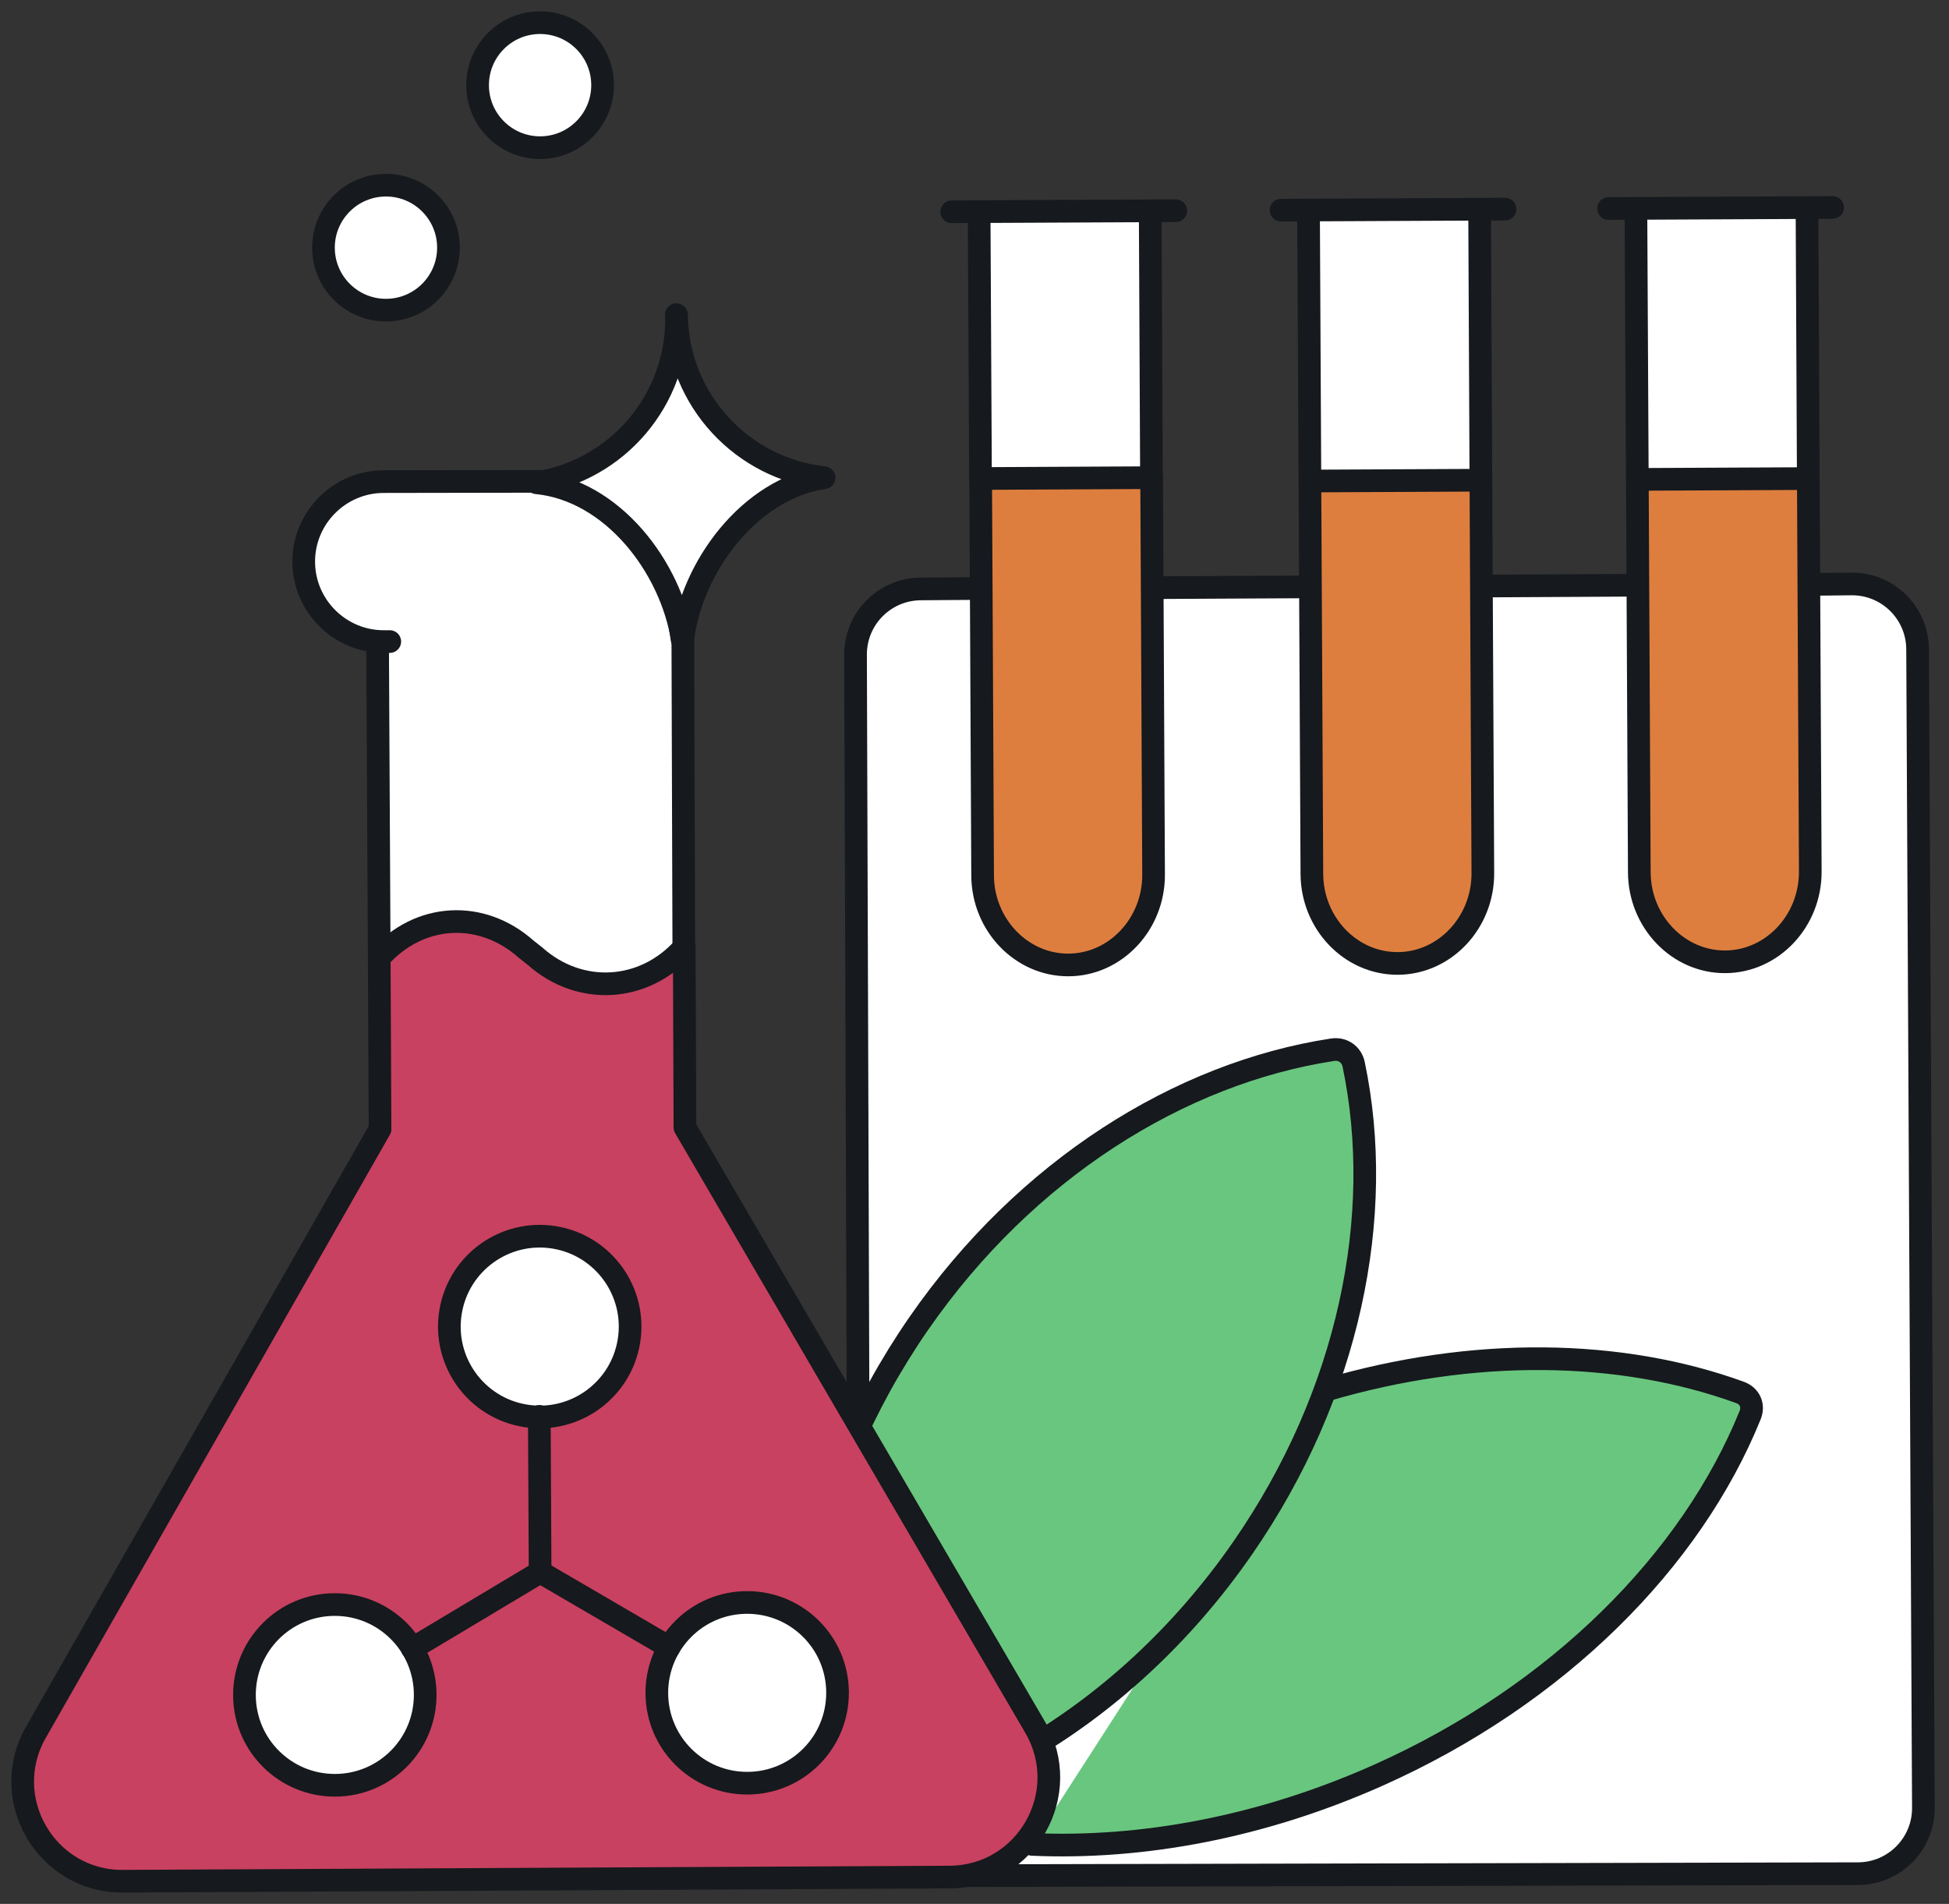
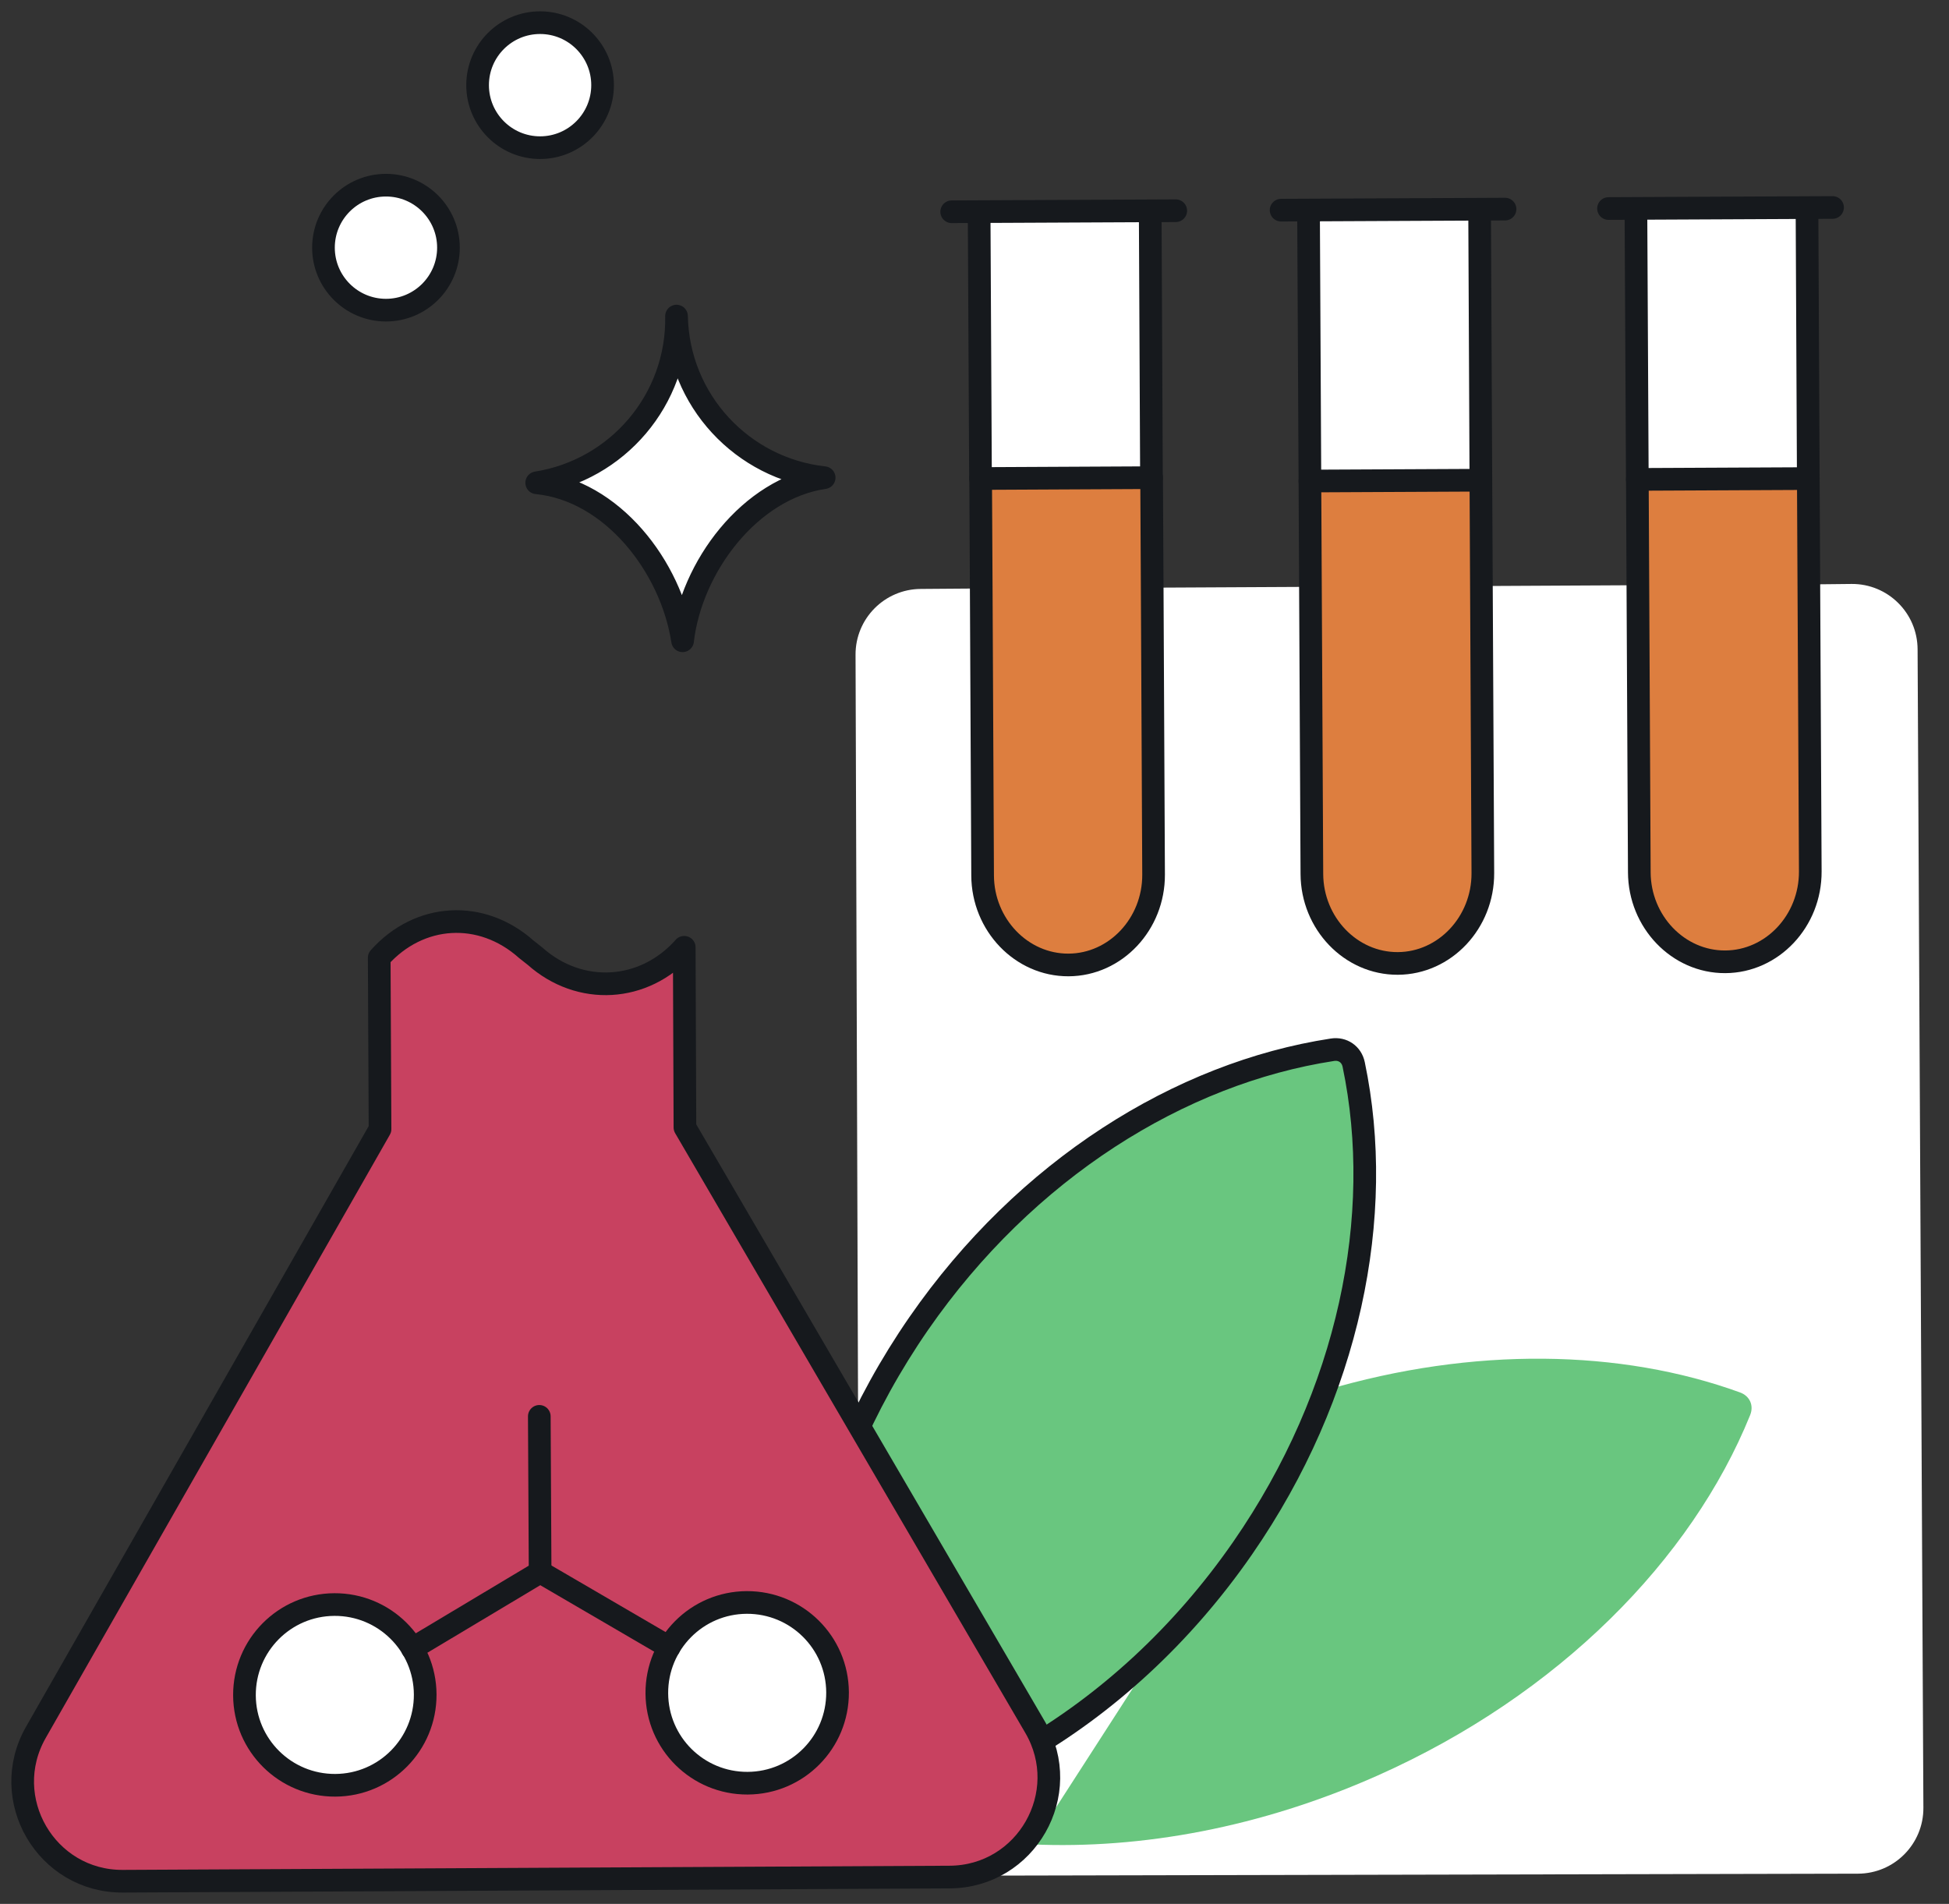
<svg xmlns="http://www.w3.org/2000/svg" fill="none" viewBox="0 0 86 84" height="84" width="86">
  <rect x="0" y="0" width="86" height="84" fill="#333333" stroke="none" />
  <path fill="white" d="M37.869 64.258L37.751 28.895C37.741 27.296 39.032 25.989 40.636 25.984L43.296 25.964L50.84 25.928L57.825 25.892L65.37 25.856L72.273 25.82L79.817 25.784L81.703 25.764C83.302 25.753 84.609 27.045 84.614 28.649L84.87 79.756C84.88 81.355 83.589 82.662 81.985 82.667L33.435 82.774" />
-   <path stroke-linejoin="round" stroke-linecap="round" stroke="#16191D" d="M37.869 64.258L37.751 28.895C37.741 27.296 39.032 25.989 40.636 25.984L43.296 25.964L50.84 25.928L57.825 25.892L65.37 25.856L72.273 25.82L79.817 25.784L81.703 25.764C83.302 25.753 84.609 27.045 84.614 28.649L84.87 79.756C84.88 81.355 83.589 82.662 81.985 82.667L33.435 82.774" />
  <path fill="white" d="M43.265 21.105L43.204 9.338L41.994 9.343L51.88 9.297L50.753 9.302L50.809 21.074" />
  <path stroke-linejoin="round" stroke-linecap="round" stroke="#16191D" d="M43.265 21.105L43.204 9.338L41.994 9.343L51.88 9.297L50.753 9.302L50.809 21.074" />
  <path stroke-linejoin="round" stroke-linecap="round" stroke="#16191D" fill="#DD7E3F" d="M43.517 21.111C44.567 21.106 49.764 21.08 50.815 21.075L50.84 25.718L50.902 38.587C50.912 40.77 49.226 42.564 47.15 42.574C45.075 42.584 43.368 40.806 43.358 38.628L43.296 25.759L43.271 21.111H43.522H43.517Z" />
  <path fill="white" d="M57.8 21.223L57.739 9.267L56.529 9.272L66.41 9.226L65.288 9.231L65.344 21.182" />
  <path stroke-linejoin="round" stroke-linecap="round" stroke="#16191D" d="M57.8 21.223L57.739 9.267L56.529 9.272L66.41 9.226L65.288 9.231L65.344 21.182" />
  <path stroke-linejoin="round" stroke-linecap="round" stroke="#16191D" fill="#DD7E3F" d="M57.8 21.223C58.886 21.218 64.257 21.192 65.344 21.187L65.431 38.52C65.441 40.703 63.755 42.497 61.679 42.507C59.604 42.517 57.897 40.739 57.887 38.561L57.8 21.228V21.223Z" />
  <path fill="white" d="M72.247 21.151L72.185 9.195L70.976 9.2L80.862 9.154L79.734 9.159L79.791 21.11" />
  <path stroke-linejoin="round" stroke-linecap="round" stroke="#16191D" d="M72.247 21.151L72.185 9.195L70.976 9.2L80.862 9.154L79.734 9.159L79.791 21.11" />
  <path stroke-linejoin="round" stroke-linecap="round" stroke="#16191D" fill="#DD7E3F" d="M72.248 21.151C73.524 21.146 78.516 21.12 79.792 21.115L79.879 38.448C79.889 40.631 78.203 42.425 76.128 42.435C74.052 42.446 72.345 40.667 72.335 38.489L72.248 21.156V21.151Z" />
  <path fill="#69C67F" d="M58.456 61.347C65.011 59.404 71.525 59.527 76.778 61.434C77.213 61.593 77.398 62.013 77.224 62.438C74.646 68.803 68.783 74.779 60.778 78.341C55.647 80.622 50.374 81.59 45.546 81.375" />
-   <path stroke-linejoin="round" stroke-linecap="round" stroke="#16191D" d="M58.456 61.347C65.011 59.404 71.525 59.527 76.778 61.434C77.213 61.593 77.398 62.013 77.224 62.438C74.646 68.803 68.783 74.779 60.778 78.341C55.647 80.622 50.374 81.59 45.546 81.375" />
  <path fill="#69C67F" d="M37.443 64.001C38.258 62.085 39.288 60.204 40.539 58.395C45.259 51.584 52.07 47.345 58.794 46.315C59.245 46.243 59.64 46.515 59.732 46.966C61.126 53.618 59.553 61.485 54.833 68.301C52.152 72.171 48.795 75.21 45.162 77.301" />
  <path stroke-linejoin="round" stroke-linecap="round" stroke="#16191D" d="M37.443 64.001C38.258 62.085 39.288 60.204 40.539 58.395C45.259 51.584 52.07 47.345 58.794 46.315C59.245 46.243 59.64 46.515 59.732 46.966C61.126 53.618 59.553 61.485 54.833 68.301C52.152 72.171 48.795 75.21 45.162 77.301" />
-   <path stroke-linejoin="round" stroke-linecap="round" stroke="#16191D" fill="white" d="M30.13 28.27H30.109L29.017 21.229L16.912 21.249C14.97 21.259 13.391 22.853 13.402 24.796C13.412 26.738 15.006 28.317 16.948 28.306H17.199H16.661L16.733 42.262L30.186 45.993L30.13 28.27Z" />
  <path stroke-linejoin="round" stroke-linecap="round" stroke="#16191D" fill="#C84160" d="M30.181 41.805C28.419 43.784 25.584 43.948 23.606 42.185L23.222 41.882C21.244 40.119 18.497 40.278 16.733 42.256L16.769 49.816L10.624 60.589L1.584 76.43C-0.092 79.367 2.04 83.021 5.423 83L23.663 82.908L41.902 82.816C45.285 82.8 47.381 79.126 45.674 76.204L36.475 60.455L30.223 49.744L30.192 41.795H30.187L30.181 41.805Z" />
  <path stroke-linejoin="round" stroke-linecap="round" stroke="#16191D" fill="white" d="M18.762 74.759C18.772 76.963 16.999 78.757 14.795 78.767C12.591 78.777 10.797 77.004 10.787 74.8C10.777 72.597 12.55 70.803 14.754 70.793C16.958 70.782 18.751 72.556 18.762 74.759Z" />
-   <path stroke-linejoin="round" stroke-linecap="round" stroke="#16191D" fill="white" d="M27.752 59.168C28.104 56.995 26.628 54.946 24.455 54.593C22.281 54.241 20.233 55.717 19.88 57.89C19.527 60.064 21.003 62.112 23.177 62.465C25.351 62.818 27.399 61.342 27.752 59.168Z" />
  <path stroke-linejoin="round" stroke-linecap="round" stroke="#16191D" fill="white" d="M36.957 74.668C36.967 76.871 35.194 78.665 32.99 78.675C30.786 78.686 28.993 76.912 28.983 74.709C28.972 72.505 30.745 70.711 32.949 70.701C35.153 70.691 36.947 72.464 36.957 74.668Z" />
  <path stroke-linejoin="round" stroke-linecap="round" stroke="#16191D" d="M18.193 72.735L23.831 69.362" />
  <path stroke-linejoin="round" stroke-linecap="round" stroke="#16191D" d="M23.797 62.49L23.833 69.358" />
  <path stroke-linejoin="round" stroke-linecap="round" stroke="#16191D" d="M29.527 72.678L23.833 69.357" />
  <path stroke-linejoin="round" stroke-linecap="round" stroke="#16191D" fill="white" d="M23.687 21.301C27.003 21.629 29.616 24.991 30.119 28.271C30.498 24.996 33.101 21.552 36.366 21.075C32.763 20.681 29.924 17.667 29.852 13.946C29.919 17.641 27.233 20.742 23.682 21.301H23.687Z" />
  <path fill="white" d="M29.85 13.884C29.85 13.884 29.85 13.925 29.85 13.945C29.85 13.925 29.85 13.905 29.85 13.884C29.85 13.884 29.85 13.884 29.845 13.884H29.85Z" />
-   <path stroke-linejoin="round" stroke-linecap="round" stroke="#16191D" d="M29.85 13.884C29.85 13.884 29.85 13.925 29.85 13.945C29.85 13.925 29.85 13.905 29.85 13.884ZM29.85 13.884C29.85 13.884 29.85 13.884 29.845 13.884H29.85Z" />
  <path stroke-linejoin="round" stroke-linecap="round" stroke="#16191D" fill="white" d="M19.788 10.927C19.788 12.449 18.553 13.684 17.031 13.684C15.508 13.684 14.273 12.449 14.273 10.927C14.273 9.405 15.508 8.17 17.031 8.17C18.553 8.17 19.788 9.405 19.788 10.927Z" />
  <path stroke-linejoin="round" stroke-linecap="round" stroke="#16191D" fill="white" d="M26.589 3.757C26.589 5.279 25.354 6.515 23.831 6.515C22.309 6.515 21.074 5.279 21.074 3.757C21.074 2.235 22.309 1 23.831 1C25.354 1 26.589 2.235 26.589 3.757Z" />
</svg>